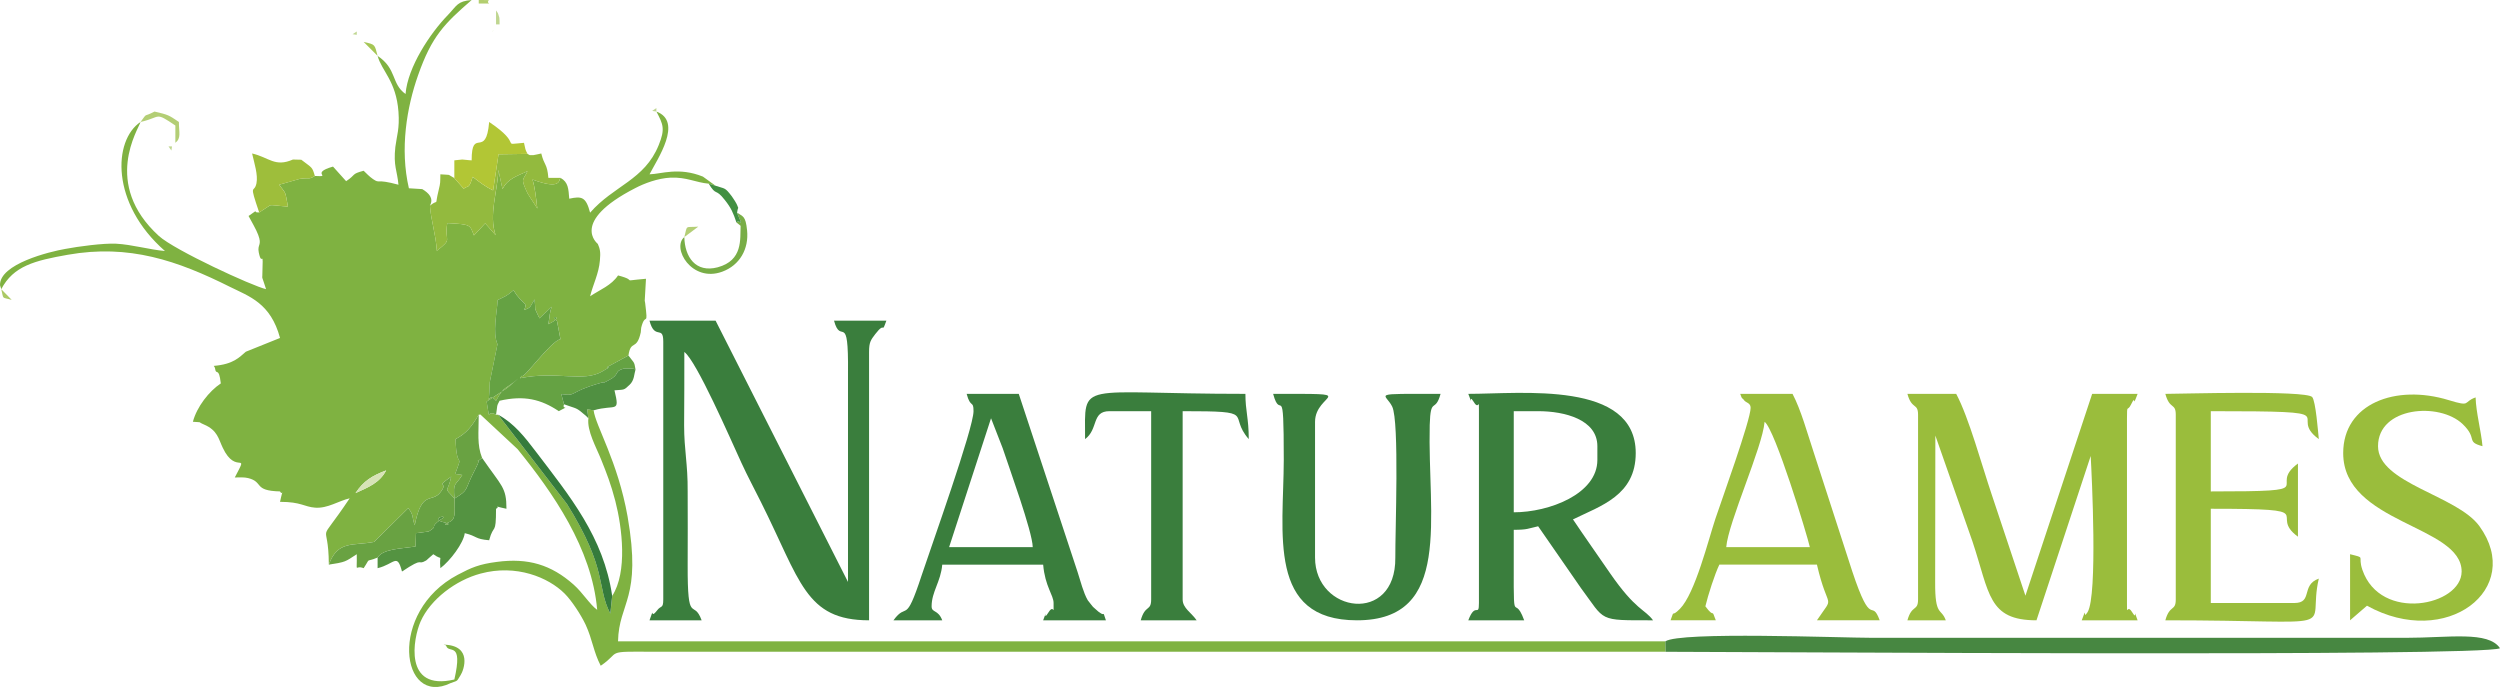
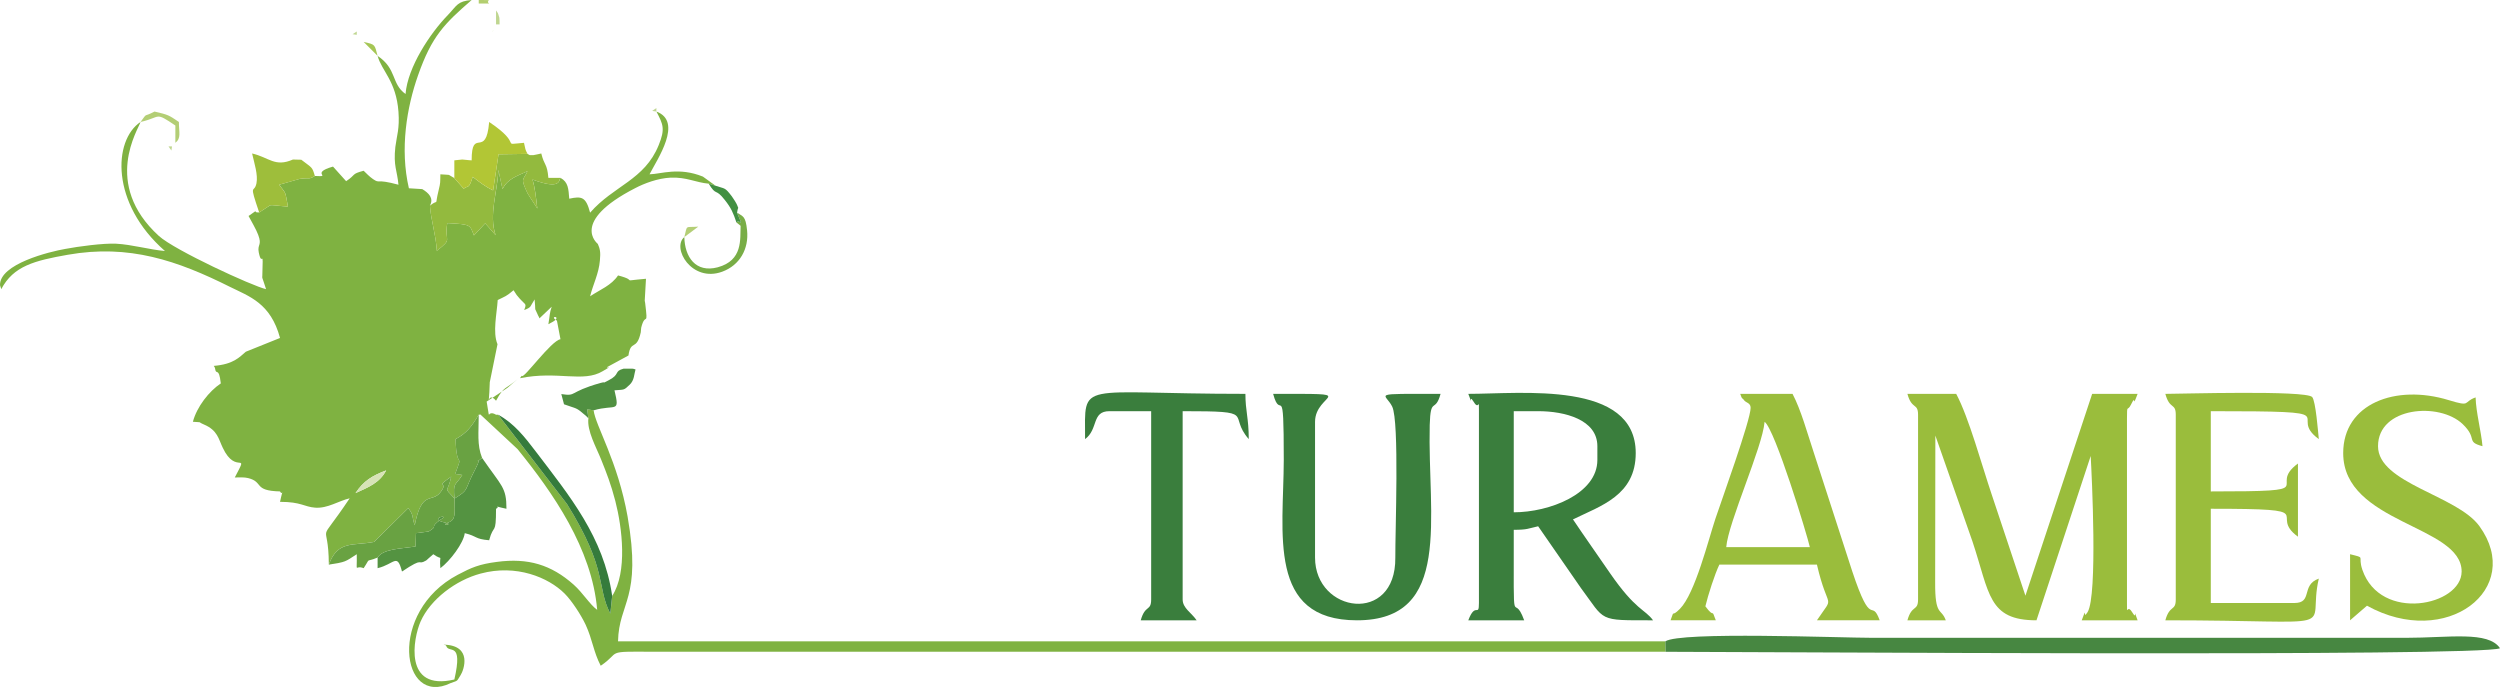
<svg xmlns="http://www.w3.org/2000/svg" version="1.1" id="Layer_1" x="0px" y="0px" width="286.375px" height="78.701px" viewBox="0 0 286.375 78.701" enable-background="new 0 0 286.375 78.701" xml:space="preserve">
  <g>
    <path fill-rule="evenodd" clip-rule="evenodd" fill="#7FB241" d="M40.055,57.083L40.055,57.083z M40.723,56.487   c0.908-1.386,1.887-1.983,3.511-2.604C43.494,55.316,42.181,55.818,40.723,56.487L40.723,56.487z M67.593,33.939L67.593,33.939z    M30.477,33.127L30.477,33.127z M43.255,6.401c0.454,1.72,2.126,2.866,2.389,6.401c0.144,1.934-0.191,2.723-0.358,4.036   c-0.239,2.197,0.214,2.699,0.358,4.323c-2.723-0.74-2.054-0.071-2.914-0.645c-0.454-0.311-0.764-0.669-1.075-0.956   c-1.457,0.382-0.836,0.43-2.006,1.194l-1.504-1.672c-2.747,0.788,0.024,1.194-2.078,1.075c-0.765,0.454-0.549,0.167-1.744,0.334   l-2.34,0.668c0.836,1.147,0.645,0.598,1.003,2.508c-0.836-0.048-1.792-0.215-2.054-0.144l-1.242,0.812   c-0.956,0.048,0.239-0.573-1.218,0.406c0.263,0.501,0.908,1.6,1.099,2.149c0.478,1.242-0.12,1.075,0.071,2.03   c0.382,1.863,0.526-0.86,0.406,2.699c0,0.047-0.024,0.167,0,0.214c0,0.048,0.263,0.717,0.43,1.29   c-1.528-0.334-10.485-4.466-12.276-6.091c-6.544-5.971-2.316-12.276-2.102-13.064c-3.153,2.102-3.439,9.339,2.794,14.784   c-1.719-0.143-3.773-0.74-5.588-0.836c-1.457-0.071-4.323,0.311-5.828,0.598c-1.791,0.31-7.547,1.72-7.476,4.156l0.143,0.454   c1.385-2.651,3.822-3.272,7.619-3.941c7.022-1.242,12.563,0.669,18.582,3.678c2.221,1.099,4.658,1.863,5.732,5.852l-3.917,1.576   c-0.741,0.621-1.385,1.433-3.678,1.624c0.048,0.096,0.119,0.12,0.143,0.264c0.144,0.955,0.43-0.287,0.669,1.743   c-1.337,0.884-2.747,2.675-3.2,4.395c1.242,0.096,0.429-0.047,1.266,0.311c1.576,0.669,1.672,1.672,2.149,2.651   c1.529,3.272,3.081,0.19,1.385,3.416c0.43,0,1.099-0.048,1.529,0.071c1.815,0.453,0.549,1.456,3.654,1.528   c0.311,0.621,0.406-0.74,0,1.194c2.436,0,2.747,0.572,4.037,0.669c1.433,0.096,2.627-0.765,3.941-1.075   c-3.965,5.924-2.413,2.03-2.389,7.596c1.027-2.818,2.795-2.126,5.183-2.604l3.917-3.869c0.668,0.859,0.382,0.979,0.741,1.958   c0.812-4.132,1.958-2.46,2.961-3.797c1.051-1.386-0.884-0.287,1.218-1.768c-0.406,1.982-0.932,1.074,0.382,2.507   c-0.191-1.935,0.096-1.408,0.884-2.699l-0.812-0.119c1.003-2.723,0.143-0.167,0.048-3.988c1.266-0.692,1.767-1.338,2.651-2.794   c0.072,0.023,0.215-0.071,0.263,0.048l4.18,3.893c4.036,4.969,8.526,11.393,9.124,18.415c-0.86-0.621-1.624-1.935-2.699-2.891   c-2.555-2.269-5.206-3.081-8.789-2.603c-2.03,0.263-2.914,0.645-4.49,1.48c-8.025,4.228-6.544,15.214-0.788,12.396   c0.884-0.31,0.645-0.167,1.122-0.907c0.358-0.55,1.409-3.416-1.934-3.487c0.095,0.071,0.238,0,0.287,0.144   c0.286,0.932,1.958-0.645,0.931,3.846c-5.875,1.385-4.705-4.754-3.869-6.641c1.123-2.531,4.013-4.729,6.878-5.493   c4.061-1.099,7.763,0.431,9.625,2.294c0.813,0.812,1.887,2.459,2.412,3.582c0.789,1.72,0.884,3.081,1.72,4.682   c2.412-1.625,0.311-1.648,5.971-1.601h116.006l-0.024-1.194H70.794c0.095-4.514,2.747-4.825,1.099-14.282   c-1.123-6.354-3.678-10.414-3.894-12.182l-0.74-0.119l0.144,1.026c-0.191,1.434,0.907,3.345,1.457,4.729   c0.622,1.553,1.123,2.818,1.625,4.753c0.788,3.057,1.409,8.145-0.358,10.867l-0.215,2.03c-1.624-3.152-0.215-4.92-4.968-12.563   L57.06,47.506h-0.239c-1.17-0.693-0.597,1.146-1.075-1.505l2.173-1.434c0.072-0.048,0.167-0.119,0.239-0.167l1.218-1.051   c-1.552,1.361-1.576,0.765-2.556,2.556c-1.123-1.386-0.835,1.815-0.716-2.126l0.884-4.347c-0.574-1.362-0.072-3.511,0.024-5.063   c0.907-0.454,0.931-0.382,1.815-1.123l0.358,0.55c1.003,1.266,1.194,0.835,0.86,1.719c0.884-0.334,0.645-0.382,1.194-1.218   c0.048,0.334,0.072,1.123,0.072,1.123l0.382,0.836c0.024-0.048,0.096,0.215,0.096,0.215l1.409-1.338   c-0.263,0.788-0.191,0.86-0.382,2.006c0.096-0.048,0.215-0.12,0.263-0.143c1.624-0.813-0.382-0.908,0.717-0.263l0.406,2.126   c-1.075,0.167-4.204,4.562-4.418,4.204c-0.024-0.072-0.144,0.167-0.215,0.262c4.299-0.883,7.237,0.55,9.482-0.812   c1.266-0.74,0.406-0.263,0.478-0.453l2.46-1.338c0.263-1.863,0.932-0.478,1.41-2.651l0.048-0.525   c0.478-1.934,0.812,0.144,0.454-2.842c-0.024-0.072-0.024-0.191-0.048-0.263l0.143-2.508c-3.296,0.287-0.645,0.287-3.2-0.382   c-0.765,1.146-2.054,1.624-3.201,2.388c0.311-1.29,1.003-2.604,1.123-4.108c0.096-0.979,0-1.337-0.239-1.887   c0-0.024-3.296-2.507,4.299-6.401c1.003-0.525,2.556-1.123,4.036-1.194c1.839-0.072,2.843,0.55,4.371,0.693l0.788,0.239   l-1.457-1.051c-2.771-1.123-4.801-0.287-6.115-0.263c0.884-1.72,3.869-6.043,0.788-7.189c0.764,1.457,1.027,1.982,0.263,3.846   c-1.624,4.012-5.159,4.633-7.858,7.738c-0.478-1.815-0.956-1.911-2.389-1.6c-0.095-1.123-0.095-1.887-1.003-2.389   c-0.215,0.239,0.119,1.433-3.2,0.191c0.262,0.884,0.382,1.911,0.549,3.32l-1.098-1.696c-0.884-1.863-0.526-1.481-0.024-2.58   c-1.17,0.549-2.293,0.86-2.866,2.054l-0.478-2.197c-0.071,2.46-1.123,5.111-0.311,7.476L55.58,25.58l-1.29,1.385   c-0.478-1.194-0.263-1.266-3.057-1.409c-0.334,2.316,0.692,1.672-1.194,3.176c-0.119-1.958-0.692-3.535-0.788-5.183   c0.454-0.836-0.12-1.433-0.884-1.887l-1.528-0.095c-1.051-4.514-0.239-9.291,1.051-12.945c1.576-4.49,3.009-5.899,6.138-8.622   c-1.648,0.143-1.672,0.621-2.699,1.696c-2.054,2.102-4.634,5.995-4.873,9.076C44.784,9.577,45.5,7.905,43.255,6.401L43.255,6.401z" />
-     <path fill-rule="evenodd" clip-rule="evenodd" fill="#3A7E3D" d="M75.977,39.122v29.545c0,1.099-0.263,0.645-0.716,1.266   c-0.908,1.171-0.191-0.764-0.86,1.123h5.971c-0.932-2.58-1.624,0.764-1.6-6.377c0.024-2.795,0-5.589,0-8.384   c0.024-3.177-0.406-4.705-0.406-7.571c0.024-2.795,0.024-5.612,0.024-8.407c1.409,1.051,5.255,9.912,6.52,12.659   c0.741,1.624,1.505,3.009,2.245,4.514c4.539,9.052,5.088,13.566,12.396,13.566V40.317c0-1.123,0.191-1.362,0.716-2.054   c1.218-1.577,0.669,0.143,1.266-1.529h-5.995c0.788,2.938,1.672-1.313,1.6,5.971v23.956L81.972,36.734H74.4   C74.998,39.027,75.977,37.188,75.977,39.122L75.977,39.122z" />
    <path fill-rule="evenodd" clip-rule="evenodd" fill="#9ABD3C" d="M219.713,47.506v21.161c0,1.386-0.716,0.573-1.218,2.389h4.395   c-0.525-1.457-1.242-0.382-1.218-4.371l0.023-16.791l4.252,12.134c1.982,5.947,1.768,9.028,7.332,9.028l6.21-18.821   c0.119,2.173,0.813,15.979-0.357,17.89c-0.621,1.003,0.023-1.003-0.669,0.932h6.4c-0.645-1.792,0.072,0.215-0.645-0.956   c-0.597-0.979-0.573,0.67-0.573-1.026V47.912c0-1.695,0.048-0.717,0.453-1.553c0.693-1.433,0.048,0.693,0.765-1.241h-5.207   l-7.643,23.12l-3.869-11.608c-1.123-3.319-2.604-8.789-4.061-11.512h-5.589C218.997,46.957,219.713,46.121,219.713,47.506   L219.713,47.506z" />
    <path fill-rule="evenodd" clip-rule="evenodd" fill="#3A7E3D" d="M173.401,58.684V47.1h2.794c3.033,0,6.784,0.955,6.784,4.013   v1.575C182.979,56.583,177.461,58.684,173.401,58.684L173.401,58.684z M169.412,47.1v21.974c0,1.696-0.405-0.191-1.218,1.982h6.401   c-1.338-3.702-1.194,2.556-1.194-10.366c1.576,0,1.624-0.144,2.794-0.406l4.896,7.07c2.866,3.845,1.863,3.702,8.265,3.702   c-0.932-1.29-1.959-1.099-4.944-5.422c-1.505-2.197-2.818-4.037-4.229-6.139c3.178-1.553,7.19-2.746,7.19-7.595   c0-8.336-13.089-6.783-19.18-6.783c0.669,1.791-0.071-0.191,0.646,0.955C169.437,47.076,169.412,45.404,169.412,47.1L169.412,47.1z   " />
    <path fill-rule="evenodd" clip-rule="evenodd" fill="#3A7E3D" d="M155.44,71.056c11.011,0,8.073-11.847,8.335-22.38   c0.096-3.32,0.622-1.289,1.242-3.559c-8.264,0-6.306-0.119-5.541,1.457c0.836,1.72,0.335,14.378,0.358,17.315   c0.072,7.691-9.196,6.354-9.196-0.023V48.318c0-3.344,5.614-3.2-4.8-3.2c0.884,3.296,1.218-2.006,1.218,7.57   C147.032,61.096,145.122,71.056,155.44,71.056L155.44,71.056z" />
    <path fill-rule="evenodd" clip-rule="evenodd" fill="#9ABD3C" d="M249.234,47.506v21.161c0,1.386-0.692,0.573-1.194,2.389   c21.233,0,16.122,1.505,17.579-4.777c-2.078,0.741-0.645,2.795-2.795,2.795h-9.578V58.278c13.161,0,6.378,0.573,9.984,3.2v-8.383   c-3.773,2.771,3.415,3.2-9.984,3.2V47.1c16.481,0,8.479,0.358,12.373,3.2c-0.072-0.717-0.358-4.418-0.765-4.825   c-0.764-0.788-15.143-0.357-16.814-0.357C248.542,46.957,249.234,46.121,249.234,47.506L249.234,47.506z" />
    <path fill-rule="evenodd" clip-rule="evenodd" fill="#9ABD3C" d="M202.134,48.318c1.194,0.86,4.897,13.041,5.184,14.354h-9.578   C197.978,59.806,201.896,51.232,202.134,48.318L202.134,48.318z M200.534,46.718c0,1.408-3.368,10.7-4.036,12.706   c-0.789,2.364-2.317,8.551-4.062,10.318c-1.098,1.122-0.549-0.12-1.074,1.313h5.184c-0.574-1.577-0.048-0.048-1.195-1.601   c0.312-1.313,1.075-3.678,1.601-4.776h11.178c1.29,5.564,2.102,3.248,0,6.377h7.189c-0.979-2.651-0.884,1.193-3.153-5.637   l-4.395-13.566c-0.739-2.222-1.456-4.873-2.436-6.735h-5.995c0.286,0.788,0.144,0.31,0.453,0.74   C200.009,46.144,200.534,46.144,200.534,46.718L200.534,46.718z" />
-     <path fill-rule="evenodd" clip-rule="evenodd" fill="#3A7E3D" d="M113.523,47.912l1.337,3.439   c0.717,2.174,3.416,9.578,3.439,11.321h-9.578L113.523,47.912z M111.517,47.1c0,1.958-4.777,15.31-5.947,18.82   c-1.911,5.828-1.625,2.938-3.225,5.136h5.589c-0.478-1.266-1.218-0.836-1.218-1.601c0-1.672,1.051-2.818,1.218-4.776h11.56   c0.215,2.508,1.194,3.487,1.194,4.395c0,1.696,0.072,0.048-0.55,1.026c-0.836,1.338,0.024-0.836-0.645,0.956h7.189   c-0.549-1.529,0.239,0.095-1.362-1.434c-0.047-0.048-0.143-0.119-0.191-0.191c-0.024-0.023-0.478-0.596-0.525-0.669   c-0.502-0.858-0.836-2.221-1.17-3.247L116.7,45.118h-5.971C111.182,46.813,111.517,45.81,111.517,47.1L111.517,47.1z" />
    <path fill-rule="evenodd" clip-rule="evenodd" fill="#9ABD3C" d="M268.413,51.901c0,8.097,13.567,8.24,13.567,13.566   c0,3.917-9.292,5.852-11.369-0.191c-0.574-1.695,0.453-1.313-1.41-1.791v7.571l1.935-1.672c9.101,5.039,18.081-1.935,12.874-9.124   c-2.579-3.535-11.607-4.896-11.607-9.147c0-4.515,7.022-5.088,9.697-2.532c1.768,1.696,0.311,2.006,2.269,2.532   c-0.144-1.696-0.74-3.846-0.788-5.59c-1.505,0.526-0.43,1.123-3.081,0.312C274.408,43.971,268.413,46.24,268.413,51.901   L268.413,51.901z" />
    <path fill-rule="evenodd" clip-rule="evenodd" fill="#478741" d="M190.765,73.468l0.024,1.194c9.84,0,93.508,0.598,95.586-0.406   c-1.338-2.007-5.876-1.194-10.772-1.194h-61.096C210.757,73.062,192.437,72.322,190.765,73.468L190.765,73.468z" />
    <path fill-rule="evenodd" clip-rule="evenodd" fill="#3A7E3D" d="M124.295,50.3c1.552-1.146,0.716-3.2,2.794-3.2h4.777v21.567   c0,1.386-0.692,0.573-1.194,2.389h6.401c-0.597-0.884-1.6-1.386-1.6-2.389V47.1c8.765,0,5.063,0.311,7.571,3.2   c0-2.412-0.382-3.2-0.382-5.183C123.22,45.118,124.295,43.446,124.295,50.3L124.295,50.3z" />
-     <path fill-rule="evenodd" clip-rule="evenodd" fill="#65A243" d="M56.821,47.506c0.191-1.1,0.024-0.908,0.406-1.601   c2.818-0.646,4.753-0.167,6.783,1.194c1.481-0.813,0.311-0.024,0.598-0.789l-0.311-1.17c1.839,0.286,0.74-0.215,4.466-1.266   c0.884-0.239-0.048,0.191,0.908-0.287c1.433-0.717,0.597-1.051,1.767-1.36h0.979c0.096,0,0.263,0.047,0.382,0.095   c-0.143-0.979-0.214-0.764-0.812-1.6l-2.46,1.338c-0.071,0.19,0.789-0.287-0.478,0.453c-2.245,1.361-5.183-0.071-9.482,0.812   c0.071-0.095,0.191-0.334,0.215-0.262c0.215,0.357,3.344-4.037,4.418-4.204l-0.406-2.126c-1.099-0.645,0.907-0.549-0.717,0.263   c-0.048,0.023-0.167,0.095-0.263,0.143c0.191-1.146,0.119-1.218,0.382-2.006l-1.409,1.338c0,0-0.072-0.263-0.096-0.215   l-0.382-0.836c0,0-0.024-0.789-0.072-1.123c-0.549,0.836-0.31,0.884-1.194,1.218c0.334-0.884,0.143-0.454-0.86-1.719l-0.358-0.55   c-0.884,0.741-0.908,0.669-1.815,1.123c-0.096,1.552-0.598,3.702-0.024,5.063l-0.884,4.347c-0.119,3.941-0.406,0.74,0.716,2.126   c0.979-1.791,1.003-1.194,2.556-2.556l-1.218,1.051c-0.071,0.048-0.167,0.119-0.239,0.167l-2.173,1.434   C56.224,48.653,55.651,46.813,56.821,47.506L56.821,47.506z" />
    <path fill-rule="evenodd" clip-rule="evenodd" fill="#549341" d="M52.068,57.107c0.024,1.791,0.144,2.413-0.669,2.723   c-1.17,0.454,0.765,0.287-0.454,0.024c-2.03-0.454,0.764-1.051-0.478-0.334c-1.338,0.979-0.287,0.669-1.146,1.218   c-0.072,0.048-0.167,0.12-0.215,0.144l-1.457,0.191l-0.048,1.528c-1.72,0.263-3.726,0.263-4.347,1.266v1.218   c1.958-0.478,2.222-1.791,2.794,0.383c2.675-1.791,1.648-0.621,2.771-1.267c0.048-0.023,0.622-0.572,0.813-0.716   c1.242,0.884,0.645-0.264,0.812,1.6c1.099-0.813,2.651-2.866,2.794-4.012c1.481,0.357,1.099,0.669,2.794,0.812   c0.525-1.982,0.788-0.454,0.788-3.606c0.645-0.311-0.74-0.406,1.194,0c0-2.484-0.525-2.531-2.794-5.828   c-1.146,0.979,0.191-0.572-0.741,1.219C53.048,56.391,53.836,55.985,52.068,57.107L52.068,57.107z" />
    <path fill-rule="evenodd" clip-rule="evenodd" fill="#93BA3E" d="M52.044,20.397c-0.979-0.525-0.215-0.311-1.6-0.43   c-0.024,0.956,0.024,0.908-0.191,1.792c-0.526,2.125,0.119,0.908-1.003,1.791c0.096,1.648,0.669,3.225,0.788,5.183   c1.887-1.504,0.86-0.86,1.194-3.176c2.794,0.143,2.58,0.215,3.057,1.409l1.29-1.385l1.194,1.361   c-0.812-2.365,0.239-5.016,0.311-7.476l0.478,2.197c0.573-1.194,1.696-1.504,2.866-2.054c-0.501,1.099-0.859,0.716,0.024,2.58   l1.098,1.696c-0.167-1.409-0.287-2.436-0.549-3.32c3.319,1.242,2.985,0.047,3.2-0.191h-1.385c-0.143-1.695-0.454-1.337-0.812-2.794   c-0.096,0.024-0.836,0.191-0.908,0.191c-0.645,0-0.311,0.024-0.669-0.144l-3.32,0.048l-0.621,4.132   c-0.908-0.43-1.601-0.979-2.341-1.552c-0.43,1.457-0.525,0.955-1.027,1.361L52.044,20.397z" />
    <path fill-rule="evenodd" clip-rule="evenodd" fill="#69A242" d="M37.666,64.679c1.982-0.311,1.839-0.311,3.201-1.194   c0.048,2.412-0.263,1.17,0.788,1.6c0.884-1.337,0.096-0.597,1.6-1.218c0.621-1.003,2.627-1.003,4.347-1.266l0.048-1.528   l1.457-0.191c0.047-0.023,0.143-0.096,0.215-0.144c0.86-0.549-0.191-0.239,1.146-1.218c1.242-0.717-1.552-0.12,0.478,0.334   c1.218,0.263-0.716,0.43,0.454-0.024c0.813-0.31,0.693-0.932,0.669-2.723c-1.313-1.433-0.788-0.524-0.382-2.507   c-2.102,1.48-0.167,0.382-1.218,1.768c-1.003,1.337-2.15-0.335-2.961,3.797c-0.358-0.979-0.072-1.099-0.741-1.958l-3.917,3.869   C40.461,62.553,38.693,61.861,37.666,64.679L37.666,64.679z" />
    <path fill-rule="evenodd" clip-rule="evenodd" fill="#B2C635" d="M52.044,20.397l1.075,1.218c0.501-0.406,0.597,0.095,1.027-1.361   c0.741,0.573,1.434,1.123,2.341,1.552l0.621-4.132l3.32-0.048c-0.31-0.573-0.215-0.501-0.406-1.266   c-2.89,0.239,0.096,0.358-3.989-2.388c-0.358,4.323-2.006,0.501-2.006,4.395c-0.311,0-0.884-0.095-1.075-0.095l-0.908,0.095V20.397   z" />
    <path fill-rule="evenodd" clip-rule="evenodd" fill="#9EBE3B" d="M29.689,24.338l1.242-0.812c0.263-0.072,1.218,0.096,2.054,0.144   c-0.358-1.911-0.167-1.361-1.003-2.508l2.34-0.668c1.194-0.167,0.979,0.119,1.744-0.334c-0.311-1.075-0.287-0.884-1.553-1.863   l-0.955-0.024c-2.078,0.908-2.723-0.239-4.681-0.693c0.262,1.146,0.692,2.46,0.501,3.416C29.115,22.26,28.471,20.755,29.689,24.338   L29.689,24.338z" />
    <path fill-rule="evenodd" clip-rule="evenodd" fill="#357B3C" d="M70.125,68.261c-0.979-6.76-4.896-11.465-8.742-16.528   c-1.266-1.671-2.532-3.271-4.323-4.227l7.882,10.222c4.752,7.644,3.344,9.411,4.968,12.563L70.125,68.261z" />
    <path fill-rule="evenodd" clip-rule="evenodd" fill="#509041" d="M64.608,46.311c1.552,0.574,1.29,0.264,2.556,1.362   c0.048,0.048,0.143,0.167,0.239,0.238l-0.144-1.026l0.74,0.119c2.532-0.74,3.034,0.406,2.389-2.293   c1.146-0.096,1.051,0.024,1.744-0.645c0.549-0.526,0.501-1.219,0.668-1.744c-0.119-0.048-0.286-0.095-0.382-0.095h-0.979   c-1.17,0.31-0.334,0.644-1.767,1.36c-0.956,0.479-0.024,0.048-0.908,0.287c-3.726,1.051-2.627,1.552-4.466,1.266L64.608,46.311z" />
    <path fill-rule="evenodd" clip-rule="evenodd" fill="#69A242" d="M52.068,57.107c1.768-1.122,0.979-0.716,2.412-3.438   c0.932-1.791-0.406-0.239,0.741-1.219c-0.597-1.528-0.382-2.866-0.382-4.943c-0.884,1.456-1.385,2.102-2.651,2.794   c0.095,3.821,0.955,1.266-0.048,3.988l0.812,0.119C52.164,55.699,51.877,55.172,52.068,57.107L52.068,57.107z" />
    <path fill-rule="evenodd" clip-rule="evenodd" fill="#78AD46" d="M84.36,25.484l0.478,0.382c-0.072,1.528,0.287,3.965-2.627,4.753   c-2.532,0.669-3.773-1.194-3.821-3.463c-1.481,1.218,0.836,5.254,4.347,3.965c2.006-0.741,3.057-2.604,2.842-4.729   c-0.167-1.72-0.501-1.577-1.146-2.03C85.244,26.368,84.766,25.007,84.36,25.484L84.36,25.484z" />
    <path fill-rule="evenodd" clip-rule="evenodd" fill="#429042" d="M84.36,25.484c0.406-0.478,0.884,0.884,0.072-1.123   c0.144-0.932,0.215-0.239,0-0.884c-0.048-0.143-0.43-0.764-0.597-0.979c-0.836-1.099-0.765-0.836-1.863-1.218l-0.788-0.239   c0.908,1.504,0.717,0.43,1.839,1.863C83.763,23.836,83.978,24.362,84.36,25.484L84.36,25.484z" />
    <path fill-rule="evenodd" clip-rule="evenodd" fill="#B3CE75" d="M16.099,13.972c2.412-0.549,1.576-1.218,3.988,0.406v1.982   c0.693-0.549,0.406-1.146,0.406-2.388c-1.17-0.789-1.17-0.812-2.794-1.194C16.361,13.495,16.958,12.802,16.099,13.972   L16.099,13.972z" />
    <path fill-rule="evenodd" clip-rule="evenodd" fill="#D7E3B7" d="M40.723,56.487c1.458-0.669,2.771-1.171,3.511-2.604   C42.61,54.503,41.631,55.101,40.723,56.487L40.723,56.487z" />
    <path fill-rule="evenodd" clip-rule="evenodd" fill="#B3CE75" d="M78.389,27.157l1.6-1.195   C78.413,26.082,78.771,25.699,78.389,27.157L78.389,27.157z" />
    <path fill-rule="evenodd" clip-rule="evenodd" fill="#A5C655" d="M43.255,6.401c-0.358-1.338-0.239-1.29-1.6-1.6L43.255,6.401z" />
    <path fill-rule="evenodd" clip-rule="evenodd" fill="#BFD690" d="M56.821,1.194v1.601h0.406c0-0.215,0-0.645-0.024-0.765   C56.989,1.313,57.06,1.576,56.821,1.194L56.821,1.194z" />
    <path fill-rule="evenodd" clip-rule="evenodd" fill="#B3CE6F" d="M56.033,0.406C55.484,0,56.869,0,54.839,0v0.406H56.033z" />
-     <path fill-rule="evenodd" clip-rule="evenodd" fill="#ABC965" d="M1.338,34.346l-1.194-1.218   C0.454,34.346,0.12,34.011,1.338,34.346L1.338,34.346z" />
    <polygon fill-rule="evenodd" clip-rule="evenodd" fill="#BFD690" points="75.188,12.778 75.188,12.372 74.71,12.706  " />
    <polygon fill-rule="evenodd" clip-rule="evenodd" fill="#BFD690" points="19.705,16.767 19.299,16.767 19.633,17.244  " />
    <polygon fill-rule="evenodd" clip-rule="evenodd" fill="#BFD690" points="40.867,3.989 40.867,3.606 40.389,3.917  " />
    <path fill-rule="evenodd" clip-rule="evenodd" fill="#BFD690" d="M56.415,3.606l0.12-0.12C56.535,3.487,56.391,3.559,56.415,3.606   L56.415,3.606z" />
    <path fill-rule="evenodd" clip-rule="evenodd" fill="#ABC85F" d="M56.821,1.194l-0.406-0.382L56.821,1.194z" />
    <path fill-rule="evenodd" clip-rule="evenodd" fill="#ABC85F" d="M56.415,0.812l-0.382-0.406L56.415,0.812z" />
    <path fill-rule="evenodd" clip-rule="evenodd" fill="#BFD690" d="M1.338,34.346l0.765,0.454L1.338,34.346z" />
    <path fill-rule="evenodd" clip-rule="evenodd" fill="#BFD690" d="M20.087,16.36l-0.382,0.406L20.087,16.36z" />
    <path fill-rule="evenodd" clip-rule="evenodd" fill="#B1CB62" d="M41.655,4.801l-0.406-0.406L41.655,4.801z" />
    <path fill-rule="evenodd" clip-rule="evenodd" fill="#BFD690" d="M41.249,4.395l-0.382-0.406L41.249,4.395z" />
  </g>
</svg>